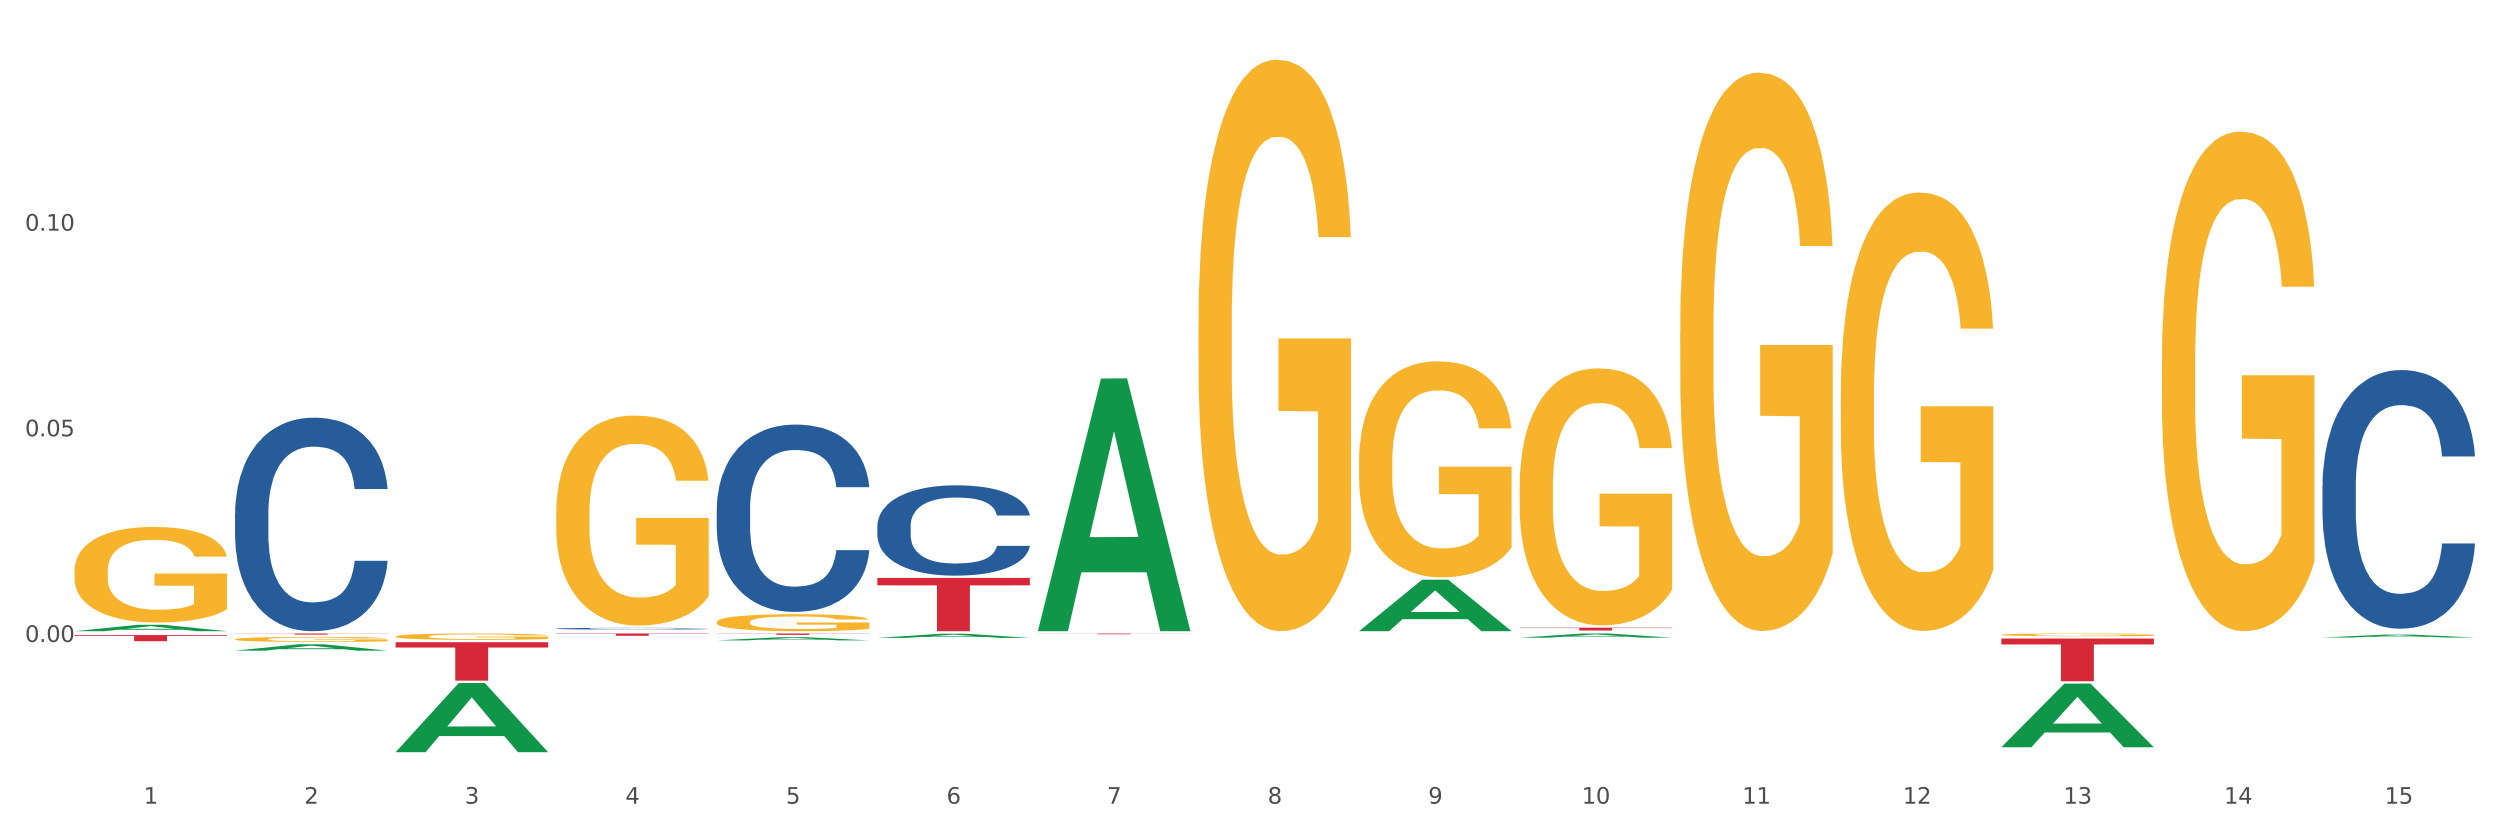
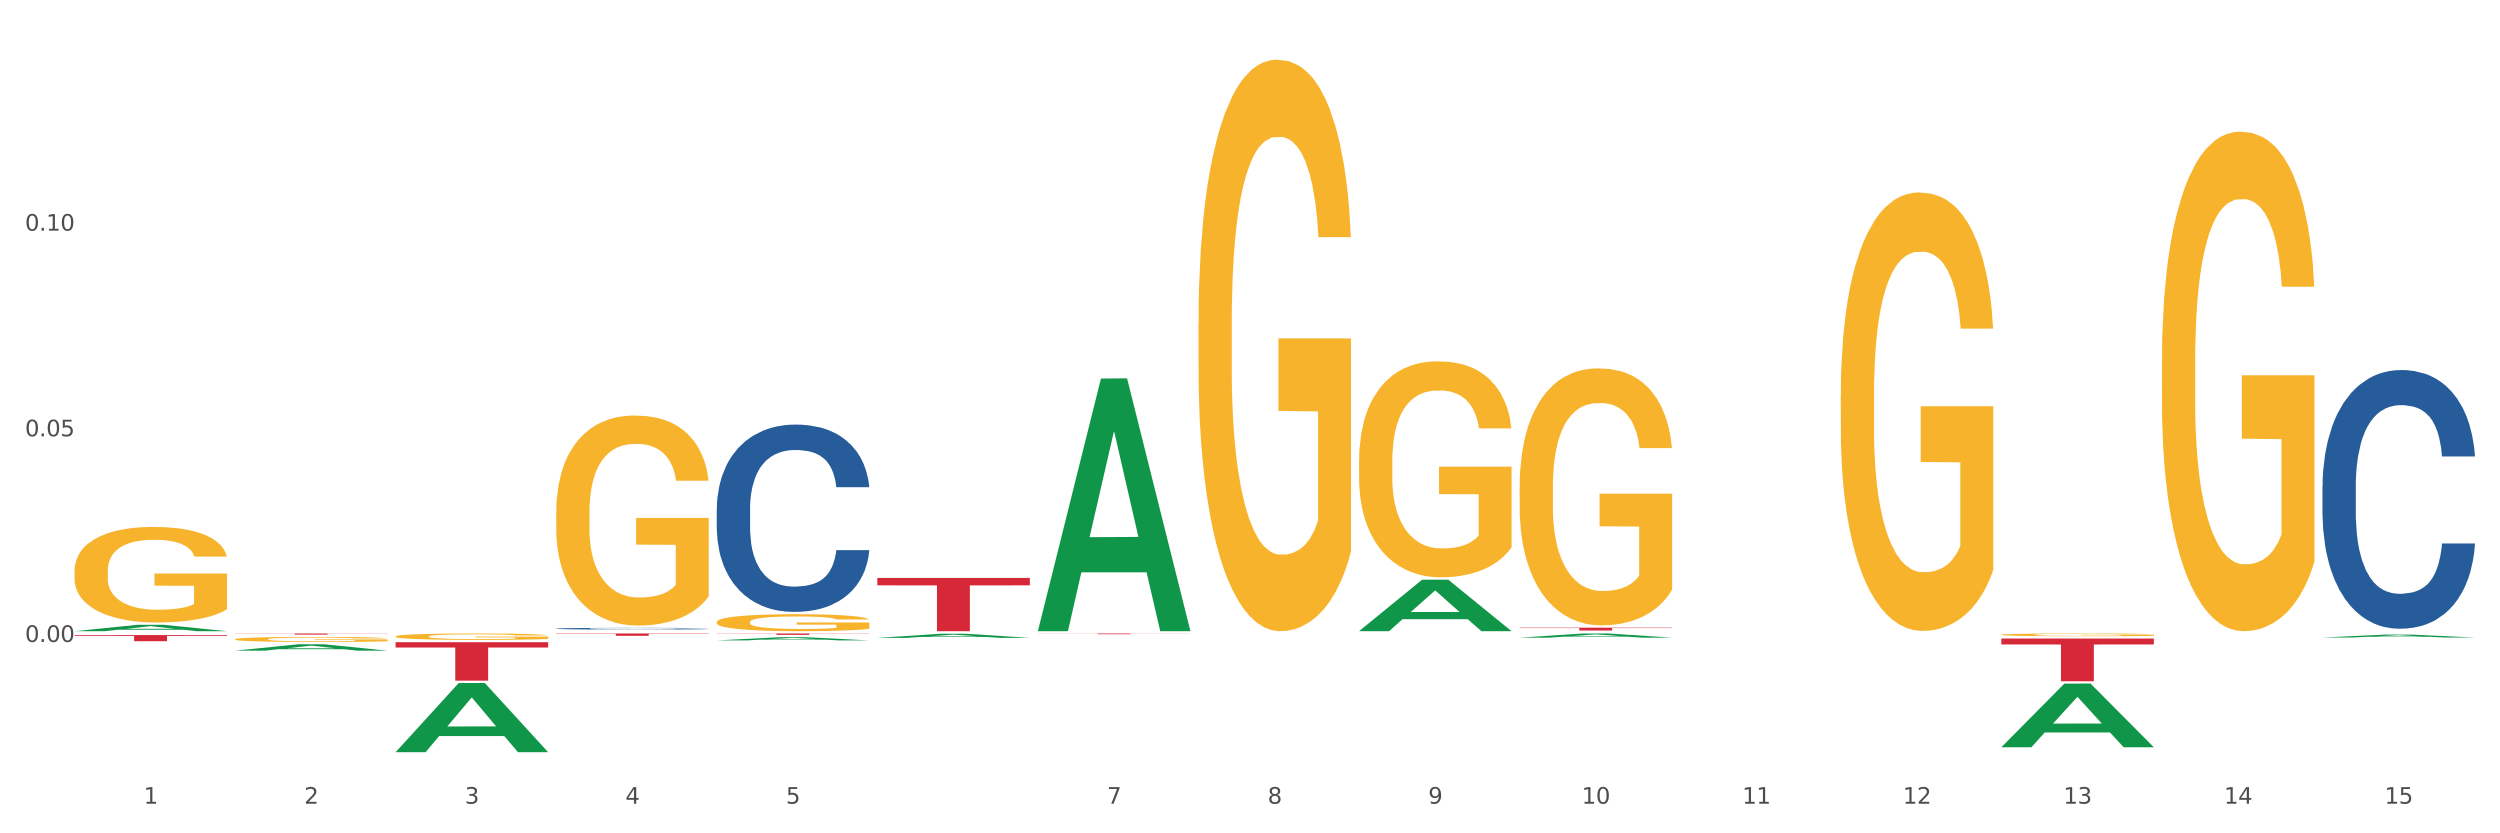
<svg xmlns="http://www.w3.org/2000/svg" xmlns:xlink="http://www.w3.org/1999/xlink" width="1080pt" height="360pt" viewBox="0 0 1080 360" version="1.1">
  <rect x="0" y="0" width="1080" height="360" fill="#333333" stroke="none" />
  <defs>
    <style type="text/css">*{stroke-linejoin: round; stroke-linecap: butt}</style>
  </defs>
  <g id="figure_1">
    <g id="patch_1">
      <path d="M 0 360  L 1080 360  L 1080 0  L 0 0  z " style="fill: #ffffff; stroke: #ffffff; stroke-linejoin: miter" />
    </g>
    <g id="axes_1">
      <g id="matplotlib.axis_1">
        <g id="xtick_1">
          <g id="text_1">
            <g style="fill: #4d4d4d" transform="translate(62.07 347.204) scale(0.096 -0.096)">
              <defs>
                <path id="DejaVuSans-31" d="M 794 531  L 1825 531  L 1825 4091  L 703 3866  L 703 4441  L 1819 4666  L 2450 4666  L 2450 531  L 3481 531  L 3481 0  L 794 0  L 794 531  z " transform="scale(0.016)" />
              </defs>
              <use xlink:href="#DejaVuSans-31" />
            </g>
          </g>
        </g>
        <g id="xtick_2">
          <g id="text_2">
            <g style="fill: #4d4d4d" transform="translate(131.436 347.204) scale(0.096 -0.096)">
              <defs>
                <path id="DejaVuSans-32" d="M 1228 531  L 3431 531  L 3431 0  L 469 0  L 469 531  Q 828 903 1448 1529  Q 2069 2156 2228 2338  Q 2531 2678 2651 2914  Q 2772 3150 2772 3378  Q 2772 3750 2511 3984  Q 2250 4219 1831 4219  Q 1534 4219 1204 4116  Q 875 4013 500 3803  L 500 4441  Q 881 4594 1212 4672  Q 1544 4750 1819 4750  Q 2544 4750 2975 4387  Q 3406 4025 3406 3419  Q 3406 3131 3298 2873  Q 3191 2616 2906 2266  Q 2828 2175 2409 1742  Q 1991 1309 1228 531  z " transform="scale(0.016)" />
              </defs>
              <use xlink:href="#DejaVuSans-32" />
            </g>
          </g>
        </g>
        <g id="xtick_3">
          <g id="text_3">
            <g style="fill: #4d4d4d" transform="translate(200.802 347.204) scale(0.096 -0.096)">
              <defs>
                <path id="DejaVuSans-33" d="M 2597 2516  Q 3050 2419 3304 2112  Q 3559 1806 3559 1356  Q 3559 666 3084 287  Q 2609 -91 1734 -91  Q 1441 -91 1130 -33  Q 819 25 488 141  L 488 750  Q 750 597 1062 519  Q 1375 441 1716 441  Q 2309 441 2620 675  Q 2931 909 2931 1356  Q 2931 1769 2642 2001  Q 2353 2234 1838 2234  L 1294 2234  L 1294 2753  L 1863 2753  Q 2328 2753 2575 2939  Q 2822 3125 2822 3475  Q 2822 3834 2567 4026  Q 2313 4219 1838 4219  Q 1578 4219 1281 4162  Q 984 4106 628 3988  L 628 4550  Q 988 4650 1302 4700  Q 1616 4750 1894 4750  Q 2613 4750 3031 4423  Q 3450 4097 3450 3541  Q 3450 3153 3228 2886  Q 3006 2619 2597 2516  z " transform="scale(0.016)" />
              </defs>
              <use xlink:href="#DejaVuSans-33" />
            </g>
          </g>
        </g>
        <g id="xtick_4">
          <g id="text_4">
            <g style="fill: #4d4d4d" transform="translate(270.169 347.204) scale(0.096 -0.096)">
              <defs>
                <path id="DejaVuSans-34" d="M 2419 4116  L 825 1625  L 2419 1625  L 2419 4116  z M 2253 4666  L 3047 4666  L 3047 1625  L 3713 1625  L 3713 1100  L 3047 1100  L 3047 0  L 2419 0  L 2419 1100  L 313 1100  L 313 1709  L 2253 4666  z " transform="scale(0.016)" />
              </defs>
              <use xlink:href="#DejaVuSans-34" />
            </g>
          </g>
        </g>
        <g id="xtick_5">
          <g id="text_5">
            <g style="fill: #4d4d4d" transform="translate(339.535 347.204) scale(0.096 -0.096)">
              <defs>
                <path id="DejaVuSans-35" d="M 691 4666  L 3169 4666  L 3169 4134  L 1269 4134  L 1269 2991  Q 1406 3038 1543 3061  Q 1681 3084 1819 3084  Q 2600 3084 3056 2656  Q 3513 2228 3513 1497  Q 3513 744 3044 326  Q 2575 -91 1722 -91  Q 1428 -91 1123 -41  Q 819 9 494 109  L 494 744  Q 775 591 1075 516  Q 1375 441 1709 441  Q 2250 441 2565 725  Q 2881 1009 2881 1497  Q 2881 1984 2565 2268  Q 2250 2553 1709 2553  Q 1456 2553 1204 2497  Q 953 2441 691 2322  L 691 4666  z " transform="scale(0.016)" />
              </defs>
              <use xlink:href="#DejaVuSans-35" />
            </g>
          </g>
        </g>
        <g id="xtick_6">
          <g id="text_6">
            <g style="fill: #4d4d4d" transform="translate(408.901 347.204) scale(0.096 -0.096)">
              <defs>
-                 <path id="DejaVuSans-36" d="M 2113 2584  Q 1688 2584 1439 2293  Q 1191 2003 1191 1497  Q 1191 994 1439 701  Q 1688 409 2113 409  Q 2538 409 2786 701  Q 3034 994 3034 1497  Q 3034 2003 2786 2293  Q 2538 2584 2113 2584  z M 3366 4563  L 3366 3988  Q 3128 4100 2886 4159  Q 2644 4219 2406 4219  Q 1781 4219 1451 3797  Q 1122 3375 1075 2522  Q 1259 2794 1537 2939  Q 1816 3084 2150 3084  Q 2853 3084 3261 2657  Q 3669 2231 3669 1497  Q 3669 778 3244 343  Q 2819 -91 2113 -91  Q 1303 -91 875 529  Q 447 1150 447 2328  Q 447 3434 972 4092  Q 1497 4750 2381 4750  Q 2619 4750 2861 4703  Q 3103 4656 3366 4563  z " transform="scale(0.016)" />
-               </defs>
+                 </defs>
              <use xlink:href="#DejaVuSans-36" />
            </g>
          </g>
        </g>
        <g id="xtick_7">
          <g id="text_7">
            <g style="fill: #4d4d4d" transform="translate(478.267 347.204) scale(0.096 -0.096)">
              <defs>
                <path id="DejaVuSans-37" d="M 525 4666  L 3525 4666  L 3525 4397  L 1831 0  L 1172 0  L 2766 4134  L 525 4134  L 525 4666  z " transform="scale(0.016)" />
              </defs>
              <use xlink:href="#DejaVuSans-37" />
            </g>
          </g>
        </g>
        <g id="xtick_8">
          <g id="text_8">
            <g style="fill: #4d4d4d" transform="translate(547.634 347.204) scale(0.096 -0.096)">
              <defs>
                <path id="DejaVuSans-38" d="M 2034 2216  Q 1584 2216 1326 1975  Q 1069 1734 1069 1313  Q 1069 891 1326 650  Q 1584 409 2034 409  Q 2484 409 2743 651  Q 3003 894 3003 1313  Q 3003 1734 2745 1975  Q 2488 2216 2034 2216  z M 1403 2484  Q 997 2584 770 2862  Q 544 3141 544 3541  Q 544 4100 942 4425  Q 1341 4750 2034 4750  Q 2731 4750 3128 4425  Q 3525 4100 3525 3541  Q 3525 3141 3298 2862  Q 3072 2584 2669 2484  Q 3125 2378 3379 2068  Q 3634 1759 3634 1313  Q 3634 634 3220 271  Q 2806 -91 2034 -91  Q 1263 -91 848 271  Q 434 634 434 1313  Q 434 1759 690 2068  Q 947 2378 1403 2484  z M 1172 3481  Q 1172 3119 1398 2916  Q 1625 2713 2034 2713  Q 2441 2713 2670 2916  Q 2900 3119 2900 3481  Q 2900 3844 2670 4047  Q 2441 4250 2034 4250  Q 1625 4250 1398 4047  Q 1172 3844 1172 3481  z " transform="scale(0.016)" />
              </defs>
              <use xlink:href="#DejaVuSans-38" />
            </g>
          </g>
        </g>
        <g id="xtick_9">
          <g id="text_9">
            <g style="fill: #4d4d4d" transform="translate(617 347.204) scale(0.096 -0.096)">
              <defs>
                <path id="DejaVuSans-39" d="M 703 97  L 703 672  Q 941 559 1184 500  Q 1428 441 1663 441  Q 2288 441 2617 861  Q 2947 1281 2994 2138  Q 2813 1869 2534 1725  Q 2256 1581 1919 1581  Q 1219 1581 811 2004  Q 403 2428 403 3163  Q 403 3881 828 4315  Q 1253 4750 1959 4750  Q 2769 4750 3195 4129  Q 3622 3509 3622 2328  Q 3622 1225 3098 567  Q 2575 -91 1691 -91  Q 1453 -91 1209 -44  Q 966 3 703 97  z M 1959 2075  Q 2384 2075 2632 2365  Q 2881 2656 2881 3163  Q 2881 3666 2632 3958  Q 2384 4250 1959 4250  Q 1534 4250 1286 3958  Q 1038 3666 1038 3163  Q 1038 2656 1286 2365  Q 1534 2075 1959 2075  z " transform="scale(0.016)" />
              </defs>
              <use xlink:href="#DejaVuSans-39" />
            </g>
          </g>
        </g>
        <g id="xtick_10">
          <g id="text_10">
            <g style="fill: #4d4d4d" transform="translate(683.312 347.204) scale(0.096 -0.096)">
              <defs>
                <path id="DejaVuSans-30" d="M 2034 4250  Q 1547 4250 1301 3770  Q 1056 3291 1056 2328  Q 1056 1369 1301 889  Q 1547 409 2034 409  Q 2525 409 2770 889  Q 3016 1369 3016 2328  Q 3016 3291 2770 3770  Q 2525 4250 2034 4250  z M 2034 4750  Q 2819 4750 3233 4129  Q 3647 3509 3647 2328  Q 3647 1150 3233 529  Q 2819 -91 2034 -91  Q 1250 -91 836 529  Q 422 1150 422 2328  Q 422 3509 836 4129  Q 1250 4750 2034 4750  z " transform="scale(0.016)" />
              </defs>
              <use xlink:href="#DejaVuSans-31" />
              <use xlink:href="#DejaVuSans-30" transform="translate(63.623 0)" />
            </g>
          </g>
        </g>
        <g id="xtick_11">
          <g id="text_11">
            <g style="fill: #4d4d4d" transform="translate(752.678 347.204) scale(0.096 -0.096)">
              <use xlink:href="#DejaVuSans-31" />
              <use xlink:href="#DejaVuSans-31" transform="translate(63.623 0)" />
            </g>
          </g>
        </g>
        <g id="xtick_12">
          <g id="text_12">
            <g style="fill: #4d4d4d" transform="translate(822.044 347.204) scale(0.096 -0.096)">
              <use xlink:href="#DejaVuSans-31" />
              <use xlink:href="#DejaVuSans-32" transform="translate(63.623 0)" />
            </g>
          </g>
        </g>
        <g id="xtick_13">
          <g id="text_13">
            <g style="fill: #4d4d4d" transform="translate(891.411 347.204) scale(0.096 -0.096)">
              <use xlink:href="#DejaVuSans-31" />
              <use xlink:href="#DejaVuSans-33" transform="translate(63.623 0)" />
            </g>
          </g>
        </g>
        <g id="xtick_14">
          <g id="text_14">
            <g style="fill: #4d4d4d" transform="translate(960.777 347.204) scale(0.096 -0.096)">
              <use xlink:href="#DejaVuSans-31" />
              <use xlink:href="#DejaVuSans-34" transform="translate(63.623 0)" />
            </g>
          </g>
        </g>
        <g id="xtick_15">
          <g id="text_15">
            <g style="fill: #4d4d4d" transform="translate(1030.143 347.204) scale(0.096 -0.096)">
              <use xlink:href="#DejaVuSans-31" />
              <use xlink:href="#DejaVuSans-35" transform="translate(63.623 0)" />
            </g>
          </g>
        </g>
        <g id="xtick_16" />
        <g id="xtick_17" />
        <g id="xtick_18" />
        <g id="xtick_19" />
        <g id="xtick_20" />
        <g id="xtick_21" />
        <g id="xtick_22" />
        <g id="xtick_23" />
        <g id="xtick_24" />
        <g id="xtick_25" />
        <g id="xtick_26" />
        <g id="xtick_27" />
        <g id="xtick_28" />
        <g id="xtick_29" />
      </g>
      <g id="matplotlib.axis_2">
        <g id="ytick_1">
          <g id="text_16">
            <g style="fill: #4d4d4d" transform="translate(10.8 277.319) scale(0.096 -0.096)">
              <defs>
                <path id="DejaVuSans-2e" d="M 684 794  L 1344 794  L 1344 0  L 684 0  L 684 794  z " transform="scale(0.016)" />
              </defs>
              <use xlink:href="#DejaVuSans-30" />
              <use xlink:href="#DejaVuSans-2e" transform="translate(63.623 0)" />
              <use xlink:href="#DejaVuSans-30" transform="translate(95.41 0)" />
              <use xlink:href="#DejaVuSans-30" transform="translate(159.033 0)" />
            </g>
          </g>
        </g>
        <g id="ytick_2">
          <g id="text_17">
            <g style="fill: #4d4d4d" transform="translate(10.8 188.484) scale(0.096 -0.096)">
              <use xlink:href="#DejaVuSans-30" />
              <use xlink:href="#DejaVuSans-2e" transform="translate(63.623 0)" />
              <use xlink:href="#DejaVuSans-30" transform="translate(95.41 0)" />
              <use xlink:href="#DejaVuSans-35" transform="translate(159.033 0)" />
            </g>
          </g>
        </g>
        <g id="ytick_3">
          <g id="text_18">
            <g style="fill: #4d4d4d" transform="translate(10.8 99.649) scale(0.096 -0.096)">
              <use xlink:href="#DejaVuSans-30" />
              <use xlink:href="#DejaVuSans-2e" transform="translate(63.623 0)" />
              <use xlink:href="#DejaVuSans-31" transform="translate(95.41 0)" />
              <use xlink:href="#DejaVuSans-30" transform="translate(159.033 0)" />
            </g>
          </g>
        </g>
        <g id="ytick_4" />
        <g id="ytick_5" />
        <g id="ytick_6" />
        <g id="ytick_7" />
      </g>
      <g id="PolyCollection_1">
        <path d="M 32.175 272.674  L 32.243 272.672  L 59.417 269.915  L 70.695 269.912  L 98.073 272.68  L 85.029 272.68  L 79.119 272.035  L 51.061 272.035  L 50.857 272.046  L 45.151 272.68  L 32.175 272.68  L 32.175 272.674  L 54.594 271.651  L 75.586 271.648  L 65.192 270.502  L 65.056 270.497  L 64.92 270.505  L 54.526 271.648  L 54.594 271.651  L 32.175 272.674  z " clip-path="url(#p176be9c0c7)" style="fill: #109648" />
        <path d="M 448.372 273.671  L 514.27 273.671  L 514.27 273.714  L 488.348 273.714  L 488.348 273.979  L 474.138 273.979  L 474.138 273.714  L 448.372 273.714  L 448.372 273.672  L 448.372 273.671  z " clip-path="url(#p176be9c0c7)" style="fill: #d62839" />
        <path d="M 379.006 249.675  L 444.904 249.675  L 444.904 252.872  L 418.982 252.894  L 418.982 272.68  L 404.772 272.68  L 404.772 252.894  L 379.006 252.872  L 379.006 249.697  L 379.006 249.675  z " clip-path="url(#p176be9c0c7)" style="fill: #d62839" />
        <path d="M 309.64 273.671  L 375.538 273.671  L 375.538 273.755  L 349.616 273.755  L 349.616 274.27  L 335.406 274.27  L 335.406 273.755  L 309.64 273.755  L 309.64 273.672  L 309.64 273.671  z " clip-path="url(#p176be9c0c7)" style="fill: #d62839" />
        <path d="M 240.274 273.671  L 306.172 273.671  L 306.172 273.809  L 280.25 273.81  L 280.25 274.663  L 266.039 274.663  L 266.039 273.81  L 240.274 273.809  L 240.274 273.672  L 240.274 273.671  z " clip-path="url(#p176be9c0c7)" style="fill: #d62839" />
        <path d="M 170.907 277.419  L 236.805 277.419  L 236.805 279.731  L 210.883 279.747  L 210.883 294.054  L 196.673 294.054  L 196.673 279.747  L 170.907 279.731  L 170.907 277.435  L 170.907 277.419  z " clip-path="url(#p176be9c0c7)" style="fill: #d62839" />
        <path d="M 101.541 276.161  L 101.619 276.159  L 101.619 276.087  L 101.775 276.025  L 102.553 275.874  L 103.72 275.75  L 104.575 275.684  L 105.431 275.63  L 106.443 275.576  L 107.688 275.52  L 109.944 275.438  L 111.344 275.396  L 113.056 275.352  L 116.168 275.288  L 118.424 275.252  L 120.758 275.222  L 124.57 275.185  L 127.06 275.169  L 129.705 275.157  L 132.895 275.149  L 135.307 275.147  L 140.598 275.153  L 145.11 275.171  L 147.289 275.185  L 150.089 275.209  L 151.568 275.226  L 153.979 275.258  L 156.469 275.3  L 158.181 275.336  L 160.748 275.404  L 162.693 275.472  L 164.483 275.556  L 165.416 275.614  L 166.117 275.668  L 166.739 275.73  L 167.361 275.828  L 153.357 275.828  L 152.812 275.758  L 151.957 275.692  L 150.712 275.628  L 149.623 275.588  L 147.755 275.538  L 146.044 275.506  L 144.254 275.482  L 142.076 275.462  L 140.364 275.452  L 137.952 275.444  L 133.206 275.446  L 130.017 275.462  L 127.838 275.482  L 126.438 275.5  L 125.193 275.52  L 123.792 275.548  L 122.159 275.59  L 120.992 275.628  L 119.825 275.676  L 118.891 275.724  L 118.035 275.78  L 117.335 275.84  L 116.79 275.903  L 116.324 275.979  L 115.935 276.105  L 115.935 276.379  L 116.09 276.441  L 116.479 276.523  L 116.946 276.586  L 117.724 276.66  L 118.424 276.71  L 119.747 276.782  L 121.225 276.842  L 122.392 276.88  L 123.559 276.912  L 125.582 276.956  L 127.838 276.992  L 129.783 277.014  L 132.428 277.034  L 134.218 277.042  L 135.774 277.046  L 139.586 277.046  L 142.309 277.04  L 145.343 277.026  L 147.678 277.008  L 149.623 276.986  L 151.801 276.95  L 153.201 276.916  L 153.201 276.497  L 136.085 276.495  L 136.085 276.217  L 167.439 276.217  L 167.439 277.034  L 166.117 277.076  L 164.638 277.114  L 163.082 277.148  L 160.748 277.19  L 157.947 277.23  L 155.458 277.259  L 152.812 277.283  L 149.7 277.305  L 145.655 277.325  L 143.165 277.333  L 140.053 277.339  L 136.396 277.341  L 133.206 277.337  L 130.094 277.327  L 126.827 277.309  L 123.637 277.283  L 121.225 277.257  L 118.813 277.224  L 116.246 277.182  L 114.223 277.142  L 112.667 277.106  L 110.955 277.06  L 109.088 277  L 107.688 276.946  L 106.443 276.89  L 105.12 276.818  L 104.186 276.756  L 103.253 276.678  L 102.708 276.62  L 102.086 276.529  L 101.619 276.403  L 101.541 276.161  z " clip-path="url(#p176be9c0c7)" style="fill: #f7b32b" />
        <path d="M 32.175 274.337  L 98.073 274.337  L 98.073 274.707  L 72.151 274.71  L 72.151 277.004  L 57.941 277.004  L 57.941 274.71  L 32.175 274.707  L 32.175 274.339  L 32.175 274.337  z " clip-path="url(#p176be9c0c7)" style="fill: #d62839" />
-         <path d="M 101.541 221.88  L 101.619 221.796  L 101.619 219.437  L 101.853 216.235  L 102.71 210.338  L 103.8 205.873  L 105.67 200.65  L 106.682 198.46  L 108.006 196.017  L 110.733 192.057  L 113.848 188.687  L 116.029 186.834  L 117.665 185.654  L 121.326 183.548  L 123.429 182.622  L 125.61 181.863  L 127.48 181.358  L 130.595 180.768  L 133.088 180.516  L 135.97 180.431  L 138.385 180.516  L 141.578 180.852  L 146.252 181.863  L 148.044 182.453  L 150.458 183.464  L 152.951 184.812  L 154.976 186.16  L 157.313 188.098  L 159.728 190.625  L 162.064 193.826  L 163.7 196.775  L 165.024 199.892  L 166.193 203.683  L 167.05 207.811  L 167.439 211.265  L 153.185 211.265  L 152.795 208.148  L 152.016 204.778  L 151.237 202.503  L 150.38 200.65  L 149.056 198.544  L 147.888 197.196  L 145.941 195.595  L 144.149 194.584  L 142.669 193.995  L 140.877 193.489  L 137.061 192.984  L 134.334 192.984  L 132.621 193.152  L 130.518 193.574  L 128.726 194.163  L 126.623 195.174  L 124.987 196.269  L 123.351 197.702  L 122.417 198.712  L 121.015 200.566  L 120.08 202.082  L 118.834 204.694  L 118.133 206.547  L 116.886 211.349  L 116.341 214.888  L 116.107 217.331  L 115.952 220.026  L 115.952 233.169  L 116.419 239.066  L 116.808 241.593  L 117.431 244.458  L 118.6 248.164  L 120.314 251.787  L 122.105 254.398  L 123.585 255.999  L 124.987 257.179  L 126.389 258.105  L 128.103 258.948  L 129.505 259.453  L 131.608 259.959  L 134.101 260.211  L 136.048 260.211  L 140.021 259.79  L 141.812 259.369  L 143.526 258.779  L 145.395 257.852  L 146.875 256.842  L 147.732 256.083  L 149.134 254.483  L 150.225 252.798  L 151.159 250.86  L 151.783 249.175  L 152.484 246.648  L 153.029 243.784  L 153.185 242.267  L 167.439 242.267  L 167.128 245.3  L 166.582 248.249  L 165.492 252.208  L 164.635 254.483  L 163.311 257.263  L 161.909 259.622  L 159.961 262.233  L 158.17 264.171  L 156.3 265.856  L 154.275 267.372  L 150.614 269.478  L 149.29 270.068  L 146.486 271.079  L 144.305 271.669  L 141.111 272.258  L 137.84 272.595  L 134.412 272.68  L 131.374 272.511  L 128.025 272.006  L 125.922 271.5  L 123.585 270.742  L 120.859 269.563  L 118.288 268.13  L 115.874 266.445  L 113.615 264.508  L 111.512 262.317  L 108.785 258.695  L 106.76 255.157  L 105.28 251.871  L 104.267 249.091  L 103.255 245.553  L 102.71 243.11  L 101.853 237.212  L 101.541 231.737  L 101.541 221.88  z " clip-path="url(#p176be9c0c7)" style="fill: #255c99" />
        <path d="M 240.274 271.567  L 240.352 271.566  L 240.352 271.548  L 240.585 271.522  L 241.442 271.476  L 242.533 271.44  L 244.402 271.399  L 245.415 271.382  L 246.739 271.362  L 249.465 271.331  L 252.581 271.304  L 254.762 271.29  L 256.398 271.281  L 260.059 271.264  L 262.162 271.257  L 264.343 271.251  L 266.212 271.247  L 269.328 271.242  L 271.821 271.24  L 274.703 271.239  L 277.117 271.24  L 280.311 271.243  L 284.985 271.251  L 286.776 271.255  L 289.191 271.263  L 291.683 271.274  L 293.709 271.285  L 296.045 271.3  L 298.46 271.32  L 300.797 271.345  L 302.433 271.368  L 303.757 271.393  L 304.925 271.423  L 305.782 271.456  L 306.172 271.483  L 291.917 271.483  L 291.528 271.458  L 290.749 271.432  L 289.97 271.414  L 289.113 271.399  L 287.789 271.382  L 286.62 271.372  L 284.673 271.359  L 282.881 271.351  L 281.401 271.346  L 279.61 271.342  L 275.793 271.338  L 273.067 271.338  L 271.353 271.34  L 269.25 271.343  L 267.458 271.348  L 265.355 271.356  L 263.72 271.364  L 262.084 271.376  L 261.149 271.384  L 259.747 271.398  L 258.812 271.41  L 257.566 271.431  L 256.865 271.446  L 255.619 271.484  L 255.073 271.512  L 254.84 271.531  L 254.684 271.552  L 254.684 271.656  L 255.151 271.703  L 255.541 271.723  L 256.164 271.746  L 257.332 271.775  L 259.046 271.804  L 260.838 271.824  L 262.318 271.837  L 263.72 271.846  L 265.122 271.854  L 266.835 271.86  L 268.237 271.864  L 270.341 271.868  L 272.833 271.87  L 274.78 271.87  L 278.753 271.867  L 280.545 271.864  L 282.258 271.859  L 284.128 271.852  L 285.608 271.844  L 286.465 271.838  L 287.867 271.825  L 288.957 271.812  L 289.892 271.796  L 290.515 271.783  L 291.216 271.763  L 291.761 271.74  L 291.917 271.728  L 306.172 271.728  L 305.86 271.752  L 305.315 271.776  L 304.224 271.807  L 303.367 271.825  L 302.043 271.847  L 300.641 271.866  L 298.694 271.886  L 296.902 271.902  L 295.033 271.915  L 293.008 271.927  L 289.347 271.944  L 288.022 271.948  L 285.218 271.956  L 283.037 271.961  L 279.844 271.966  L 276.572 271.968  L 273.145 271.969  L 270.107 271.968  L 266.757 271.964  L 264.654 271.96  L 262.318 271.954  L 259.591 271.944  L 257.021 271.933  L 254.606 271.92  L 252.347 271.904  L 250.244 271.887  L 247.518 271.858  L 245.493 271.83  L 244.013 271.804  L 243 271.782  L 241.987 271.754  L 241.442 271.735  L 240.585 271.688  L 240.274 271.645  L 240.274 271.567  z " clip-path="url(#p176be9c0c7)" style="fill: #255c99" />
        <path d="M 309.64 219.778  L 309.718 219.705  L 309.718 217.635  L 309.951 214.826  L 310.808 209.652  L 311.899 205.735  L 313.768 201.152  L 314.781 199.231  L 316.105 197.087  L 318.831 193.613  L 321.947 190.657  L 324.128 189.031  L 325.764 187.996  L 329.425 186.148  L 331.528 185.335  L 333.709 184.67  L 335.578 184.226  L 338.694 183.709  L 341.187 183.487  L 344.069 183.413  L 346.484 183.487  L 349.677 183.783  L 354.351 184.67  L 356.142 185.187  L 358.557 186.074  L 361.05 187.257  L 363.075 188.439  L 365.412 190.139  L 367.826 192.357  L 370.163 195.165  L 371.799 197.752  L 373.123 200.487  L 374.291 203.813  L 375.148 207.435  L 375.538 210.465  L 361.283 210.465  L 360.894 207.731  L 360.115 204.774  L 359.336 202.778  L 358.479 201.152  L 357.155 199.305  L 355.987 198.122  L 354.039 196.718  L 352.248 195.831  L 350.768 195.313  L 348.976 194.87  L 345.159 194.426  L 342.433 194.426  L 340.719 194.574  L 338.616 194.944  L 336.825 195.461  L 334.722 196.348  L 333.086 197.309  L 331.45 198.565  L 330.515 199.452  L 329.113 201.078  L 328.179 202.409  L 326.932 204.7  L 326.231 206.326  L 324.985 210.539  L 324.44 213.644  L 324.206 215.787  L 324.05 218.152  L 324.05 229.683  L 324.518 234.857  L 324.907 237.074  L 325.53 239.587  L 326.699 242.839  L 328.412 246.017  L 330.204 248.309  L 331.684 249.713  L 333.086 250.748  L 334.488 251.561  L 336.202 252.3  L 337.604 252.744  L 339.707 253.187  L 342.199 253.409  L 344.147 253.409  L 348.119 253.039  L 349.911 252.67  L 351.624 252.152  L 353.494 251.339  L 354.974 250.452  L 355.831 249.787  L 357.233 248.383  L 358.323 246.904  L 359.258 245.204  L 359.881 243.726  L 360.582 241.509  L 361.127 238.996  L 361.283 237.665  L 375.538 237.665  L 375.226 240.326  L 374.681 242.913  L 373.59 246.387  L 372.734 248.383  L 371.409 250.822  L 370.007 252.891  L 368.06 255.183  L 366.268 256.883  L 364.399 258.361  L 362.374 259.691  L 358.713 261.539  L 357.389 262.057  L 354.584 262.944  L 352.403 263.461  L 349.21 263.978  L 345.938 264.274  L 342.511 264.348  L 339.473 264.2  L 336.124 263.757  L 334.021 263.313  L 331.684 262.648  L 328.957 261.613  L 326.387 260.357  L 323.972 258.878  L 321.713 257.178  L 319.61 255.257  L 316.884 252.078  L 314.859 248.974  L 313.379 246.091  L 312.366 243.652  L 311.354 240.548  L 310.808 238.404  L 309.951 233.231  L 309.64 228.426  L 309.64 219.778  z " clip-path="url(#p176be9c0c7)" style="fill: #255c99" />
-         <path d="M 379.006 227.195  L 379.084 227.16  L 379.084 226.162  L 379.318 224.808  L 380.175 222.313  L 381.265 220.425  L 383.134 218.215  L 384.147 217.289  L 385.471 216.255  L 388.198 214.58  L 391.313 213.155  L 393.494 212.371  L 395.13 211.872  L 398.791 210.981  L 400.894 210.589  L 403.075 210.268  L 404.945 210.055  L 408.06 209.805  L 410.553 209.698  L 413.435 209.663  L 415.85 209.698  L 419.043 209.841  L 423.717 210.268  L 425.509 210.518  L 427.923 210.946  L 430.416 211.516  L 432.441 212.086  L 434.778 212.905  L 437.193 213.975  L 439.529 215.329  L 441.165 216.576  L 442.489 217.894  L 443.658 219.498  L 444.515 221.244  L 444.904 222.705  L 430.65 222.705  L 430.26 221.387  L 429.481 219.961  L 428.702 218.999  L 427.845 218.215  L 426.521 217.324  L 425.353 216.754  L 423.405 216.077  L 421.614 215.649  L 420.134 215.4  L 418.342 215.186  L 414.526 214.972  L 411.799 214.972  L 410.086 215.044  L 407.982 215.222  L 406.191 215.471  L 404.088 215.899  L 402.452 216.362  L 400.816 216.968  L 399.882 217.396  L 398.479 218.18  L 397.545 218.821  L 396.298 219.926  L 395.597 220.71  L 394.351 222.741  L 393.806 224.238  L 393.572 225.271  L 393.416 226.411  L 393.416 231.97  L 393.884 234.465  L 394.273 235.534  L 394.896 236.746  L 396.065 238.314  L 397.778 239.846  L 399.57 240.951  L 401.05 241.628  L 402.452 242.127  L 403.854 242.519  L 405.568 242.875  L 406.97 243.089  L 409.073 243.303  L 411.566 243.41  L 413.513 243.41  L 417.485 243.231  L 419.277 243.053  L 420.991 242.804  L 422.86 242.412  L 424.34 241.984  L 425.197 241.663  L 426.599 240.986  L 427.69 240.274  L 428.624 239.454  L 429.247 238.741  L 429.948 237.672  L 430.494 236.461  L 430.65 235.819  L 444.904 235.819  L 444.592 237.102  L 444.047 238.349  L 442.957 240.024  L 442.1 240.986  L 440.776 242.162  L 439.374 243.16  L 437.426 244.265  L 435.635 245.084  L 433.765 245.797  L 431.74 246.439  L 428.079 247.329  L 426.755 247.579  L 423.951 248.006  L 421.77 248.256  L 418.576 248.505  L 415.304 248.648  L 411.877 248.684  L 408.839 248.612  L 405.49 248.398  L 403.387 248.185  L 401.05 247.864  L 398.324 247.365  L 395.753 246.759  L 393.339 246.047  L 391.08 245.227  L 388.976 244.3  L 386.25 242.768  L 384.225 241.271  L 382.745 239.882  L 381.732 238.706  L 380.72 237.209  L 380.175 236.175  L 379.318 233.681  L 379.006 231.365  L 379.006 227.195  z " clip-path="url(#p176be9c0c7)" style="fill: #255c99" />
        <path d="M 1003.302 210.068  L 1003.38 209.966  L 1003.38 207.108  L 1003.614 203.229  L 1004.47 196.085  L 1005.561 190.675  L 1007.43 184.347  L 1008.443 181.693  L 1009.767 178.733  L 1012.494 173.936  L 1015.609 169.853  L 1017.79 167.607  L 1019.426 166.178  L 1023.087 163.627  L 1025.19 162.504  L 1027.371 161.585  L 1029.241 160.973  L 1032.356 160.258  L 1034.849 159.952  L 1037.731 159.85  L 1040.146 159.952  L 1043.339 160.36  L 1048.013 161.585  L 1049.805 162.3  L 1052.219 163.525  L 1054.712 165.158  L 1056.737 166.791  L 1059.074 169.138  L 1061.489 172.2  L 1063.825 176.079  L 1065.461 179.651  L 1066.785 183.428  L 1067.954 188.021  L 1068.811 193.023  L 1069.2 197.207  L 1054.945 197.207  L 1054.556 193.431  L 1053.777 189.348  L 1052.998 186.592  L 1052.141 184.347  L 1050.817 181.795  L 1049.649 180.162  L 1047.701 178.223  L 1045.91 176.998  L 1044.43 176.283  L 1042.638 175.671  L 1038.822 175.058  L 1036.095 175.058  L 1034.382 175.263  L 1032.278 175.773  L 1030.487 176.487  L 1028.384 177.712  L 1026.748 179.039  L 1025.112 180.774  L 1024.178 181.999  L 1022.775 184.245  L 1021.841 186.082  L 1020.594 189.246  L 1019.893 191.492  L 1018.647 197.309  L 1018.102 201.596  L 1017.868 204.556  L 1017.712 207.823  L 1017.712 223.745  L 1018.18 230.89  L 1018.569 233.952  L 1019.192 237.423  L 1020.361 241.914  L 1022.074 246.303  L 1023.866 249.467  L 1025.346 251.406  L 1026.748 252.835  L 1028.15 253.958  L 1029.864 254.978  L 1031.266 255.591  L 1033.369 256.203  L 1035.862 256.509  L 1037.809 256.509  L 1041.781 255.999  L 1043.573 255.489  L 1045.287 254.774  L 1047.156 253.652  L 1048.636 252.427  L 1049.493 251.508  L 1050.895 249.569  L 1051.986 247.527  L 1052.92 245.18  L 1053.543 243.138  L 1054.244 240.076  L 1054.79 236.606  L 1054.945 234.769  L 1069.2 234.769  L 1068.888 238.443  L 1068.343 242.016  L 1067.253 246.813  L 1066.396 249.569  L 1065.072 252.937  L 1063.67 255.795  L 1061.722 258.959  L 1059.931 261.307  L 1058.061 263.348  L 1056.036 265.185  L 1052.375 267.737  L 1051.051 268.452  L 1048.247 269.676  L 1046.066 270.391  L 1042.872 271.105  L 1039.6 271.514  L 1036.173 271.616  L 1033.135 271.412  L 1029.786 270.799  L 1027.683 270.187  L 1025.346 269.268  L 1022.62 267.839  L 1020.049 266.104  L 1017.634 264.063  L 1015.376 261.715  L 1013.272 259.061  L 1010.546 254.672  L 1008.521 250.385  L 1007.041 246.405  L 1006.028 243.036  L 1005.016 238.749  L 1004.47 235.789  L 1003.614 228.645  L 1003.302 222.01  L 1003.302 210.068  z " clip-path="url(#p176be9c0c7)" style="fill: #255c99" />
-         <path d="M 1003.302 272.641  L 1003.38 272.641  L 1003.38 272.638  L 1003.535 272.636  L 1004.314 272.631  L 1005.481 272.627  L 1006.336 272.625  L 1007.192 272.623  L 1008.204 272.621  L 1009.448 272.62  L 1011.705 272.617  L 1013.105 272.616  L 1014.817 272.614  L 1017.929 272.612  L 1020.185 272.611  L 1022.519 272.61  L 1026.331 272.609  L 1028.821 272.608  L 1031.466 272.608  L 1034.656 272.607  L 1037.068 272.607  L 1042.358 272.608  L 1046.871 272.608  L 1049.049 272.609  L 1051.85 272.609  L 1053.328 272.61  L 1055.74 272.611  L 1058.23 272.612  L 1059.942 272.614  L 1062.509 272.616  L 1064.454 272.618  L 1066.244 272.621  L 1067.177 272.623  L 1067.877 272.625  L 1068.5 272.627  L 1069.122 272.63  L 1055.118 272.63  L 1054.573 272.627  L 1053.717 272.625  L 1052.473 272.623  L 1051.383 272.622  L 1049.516 272.62  L 1047.805 272.619  L 1046.015 272.618  L 1043.837 272.618  L 1042.125 272.617  L 1039.713 272.617  L 1034.967 272.617  L 1031.777 272.618  L 1029.599 272.618  L 1028.199 272.619  L 1026.954 272.62  L 1025.553 272.621  L 1023.919 272.622  L 1022.752 272.623  L 1021.585 272.625  L 1020.652 272.626  L 1019.796 272.628  L 1019.096 272.63  L 1018.551 272.632  L 1018.084 272.635  L 1017.695 272.639  L 1017.695 272.648  L 1017.851 272.65  L 1018.24 272.653  L 1018.707 272.655  L 1019.485 272.657  L 1020.185 272.659  L 1021.508 272.661  L 1022.986 272.663  L 1024.153 272.664  L 1025.32 272.666  L 1027.343 272.667  L 1029.599 272.668  L 1031.544 272.669  L 1034.189 272.67  L 1035.979 272.67  L 1037.535 272.67  L 1041.347 272.67  L 1044.07 272.67  L 1047.104 272.669  L 1049.438 272.669  L 1051.383 272.668  L 1053.562 272.667  L 1054.962 272.666  L 1054.962 272.652  L 1037.846 272.652  L 1037.846 272.643  L 1069.2 272.643  L 1069.2 272.67  L 1067.877 272.671  L 1066.399 272.672  L 1064.843 272.673  L 1062.509 272.675  L 1059.708 272.676  L 1057.219 272.677  L 1054.573 272.678  L 1051.461 272.678  L 1047.416 272.679  L 1044.926 272.679  L 1041.814 272.68  L 1038.157 272.68  L 1034.967 272.679  L 1031.855 272.679  L 1028.588 272.679  L 1025.398 272.678  L 1022.986 272.677  L 1020.574 272.676  L 1018.007 272.674  L 1015.984 272.673  L 1014.428 272.672  L 1012.716 272.67  L 1010.849 272.668  L 1009.448 272.667  L 1008.204 272.665  L 1006.881 272.662  L 1005.947 272.66  L 1005.014 272.658  L 1004.469 272.656  L 1003.847 272.653  L 1003.38 272.649  L 1003.302 272.641  z " clip-path="url(#p176be9c0c7)" style="fill: #f7b32b" />
        <path d="M 933.936 156.589  L 934.014 156.392  L 934.014 149.297  L 934.169 143.187  L 934.947 128.404  L 936.114 116.184  L 936.97 109.68  L 937.826 104.359  L 938.837 99.037  L 940.082 93.518  L 942.338 85.437  L 943.739 81.298  L 945.45 76.962  L 948.563 70.655  L 950.819 67.107  L 953.153 64.151  L 956.965 60.603  L 959.455 59.026  L 962.1 57.844  L 965.29 57.055  L 967.702 56.858  L 972.992 57.449  L 977.505 59.223  L 979.683 60.603  L 982.484 62.968  L 983.962 64.545  L 986.374 67.699  L 988.864 71.838  L 990.575 75.385  L 993.143 82.087  L 995.088 88.788  L 996.877 97.066  L 997.811 102.782  L 998.511 108.103  L 999.134 114.213  L 999.756 123.871  L 985.752 123.871  L 985.207 116.973  L 984.351 110.469  L 983.106 104.162  L 982.017 100.22  L 980.15 95.292  L 978.438 92.139  L 976.649 89.773  L 974.47 87.802  L 972.759 86.817  L 970.347 86.029  L 965.601 86.226  L 962.411 87.802  L 960.233 89.773  L 958.832 91.547  L 957.588 93.518  L 956.187 96.278  L 954.553 100.417  L 953.386 104.162  L 952.219 108.892  L 951.286 113.622  L 950.43 119.141  L 949.73 125.054  L 949.185 131.164  L 948.718 138.654  L 948.329 151.071  L 948.329 178.073  L 948.485 184.183  L 948.874 192.264  L 949.341 198.374  L 950.119 205.667  L 950.819 210.594  L 952.141 217.69  L 953.62 223.602  L 954.787 227.347  L 955.954 230.501  L 957.977 234.837  L 960.233 238.385  L 962.178 240.553  L 964.823 242.524  L 966.613 243.312  L 968.169 243.706  L 971.981 243.706  L 974.704 243.115  L 977.738 241.735  L 980.072 239.961  L 982.017 237.793  L 984.196 234.246  L 985.596 230.895  L 985.596 189.702  L 968.48 189.505  L 968.48 162.108  L 999.834 162.108  L 999.834 242.524  L 998.511 246.663  L 997.033 250.408  L 995.477 253.758  L 993.143 257.897  L 990.342 261.839  L 987.852 264.599  L 985.207 266.964  L 982.095 269.132  L 978.049 271.103  L 975.56 271.891  L 972.448 272.483  L 968.791 272.68  L 965.601 272.285  L 962.489 271.3  L 959.221 269.526  L 956.032 266.964  L 953.62 264.402  L 951.208 261.248  L 948.64 257.109  L 946.618 253.167  L 945.061 249.619  L 943.35 245.086  L 941.483 239.173  L 940.082 233.851  L 938.837 228.333  L 937.515 221.237  L 936.581 215.127  L 935.648 207.44  L 935.103 201.725  L 934.48 192.855  L 934.014 180.438  L 933.936 156.589  z " clip-path="url(#p176be9c0c7)" style="fill: #f7b32b" />
        <path d="M 864.57 274.217  L 864.647 274.216  L 864.647 274.177  L 864.803 274.143  L 865.581 274.062  L 866.748 273.996  L 867.604 273.96  L 868.46 273.931  L 869.471 273.902  L 870.716 273.872  L 872.972 273.828  L 874.373 273.805  L 876.084 273.781  L 879.196 273.747  L 881.453 273.727  L 883.787 273.711  L 887.599 273.692  L 890.089 273.683  L 892.734 273.677  L 895.924 273.672  L 898.336 273.671  L 903.626 273.675  L 908.139 273.684  L 910.317 273.692  L 913.118 273.705  L 914.596 273.713  L 917.008 273.731  L 919.498 273.753  L 921.209 273.773  L 923.777 273.809  L 925.722 273.846  L 927.511 273.891  L 928.445 273.922  L 929.145 273.951  L 929.767 273.985  L 930.39 274.038  L 916.385 274.038  L 915.841 274  L 914.985 273.964  L 913.74 273.93  L 912.651 273.908  L 910.784 273.881  L 909.072 273.864  L 907.283 273.851  L 905.104 273.84  L 903.393 273.835  L 900.981 273.831  L 896.235 273.832  L 893.045 273.84  L 890.867 273.851  L 889.466 273.861  L 888.221 273.872  L 886.821 273.887  L 885.187 273.909  L 884.02 273.93  L 882.853 273.956  L 881.919 273.982  L 881.064 274.012  L 880.363 274.044  L 879.819 274.078  L 879.352 274.119  L 878.963 274.186  L 878.963 274.334  L 879.119 274.367  L 879.508 274.412  L 879.974 274.445  L 880.752 274.485  L 881.453 274.512  L 882.775 274.551  L 884.253 274.583  L 885.42 274.604  L 886.587 274.621  L 888.61 274.644  L 890.867 274.664  L 892.812 274.676  L 895.457 274.687  L 897.246 274.691  L 898.802 274.693  L 902.615 274.693  L 905.338 274.69  L 908.372 274.682  L 910.706 274.672  L 912.651 274.661  L 914.829 274.641  L 916.23 274.623  L 916.23 274.398  L 899.114 274.397  L 899.114 274.247  L 930.468 274.247  L 930.468 274.687  L 929.145 274.709  L 927.667 274.73  L 926.111 274.748  L 923.777 274.771  L 920.976 274.792  L 918.486 274.807  L 915.841 274.82  L 912.729 274.832  L 908.683 274.843  L 906.193 274.847  L 903.081 274.85  L 899.425 274.851  L 896.235 274.849  L 893.123 274.844  L 889.855 274.834  L 886.665 274.82  L 884.253 274.806  L 881.842 274.789  L 879.274 274.766  L 877.251 274.745  L 875.695 274.725  L 873.984 274.701  L 872.116 274.668  L 870.716 274.639  L 869.471 274.609  L 868.149 274.57  L 867.215 274.537  L 866.281 274.495  L 865.737 274.463  L 865.114 274.415  L 864.647 274.347  L 864.57 274.217  z " clip-path="url(#p176be9c0c7)" style="fill: #f7b32b" />
        <path d="M 795.203 170.669  L 795.281 170.497  L 795.281 164.269  L 795.437 158.906  L 796.215 145.931  L 797.382 135.206  L 798.238 129.497  L 799.094 124.826  L 800.105 120.155  L 801.35 115.311  L 803.606 108.218  L 805.006 104.585  L 806.718 100.78  L 809.83 95.244  L 812.086 92.13  L 814.42 89.535  L 818.233 86.421  L 820.722 85.037  L 823.368 83.999  L 826.557 83.307  L 828.969 83.134  L 834.26 83.653  L 838.772 85.21  L 840.951 86.421  L 843.752 88.497  L 845.23 89.881  L 847.642 92.649  L 850.131 96.282  L 851.843 99.396  L 854.41 105.277  L 856.355 111.159  L 858.145 118.425  L 859.078 123.442  L 859.779 128.113  L 860.401 133.476  L 861.024 141.952  L 847.019 141.952  L 846.475 135.898  L 845.619 130.189  L 844.374 124.653  L 843.285 121.193  L 841.418 116.868  L 839.706 114.1  L 837.916 112.024  L 835.738 110.294  L 834.026 109.429  L 831.615 108.737  L 826.869 108.91  L 823.679 110.294  L 821.5 112.024  L 820.1 113.581  L 818.855 115.311  L 817.455 117.733  L 815.821 121.366  L 814.654 124.653  L 813.487 128.805  L 812.553 132.957  L 811.697 137.8  L 810.997 142.99  L 810.453 148.353  L 809.986 154.927  L 809.597 165.826  L 809.597 189.526  L 809.752 194.889  L 810.141 201.982  L 810.608 207.344  L 811.386 213.745  L 812.086 218.07  L 813.409 224.298  L 814.887 229.488  L 816.054 232.775  L 817.221 235.543  L 819.244 239.348  L 821.5 242.462  L 823.445 244.365  L 826.091 246.095  L 827.88 246.787  L 829.436 247.133  L 833.248 247.133  L 835.971 246.614  L 839.006 245.403  L 841.34 243.846  L 843.285 241.943  L 845.463 238.829  L 846.864 235.889  L 846.864 199.733  L 829.747 199.56  L 829.747 175.513  L 861.101 175.513  L 861.101 246.095  L 859.779 249.728  L 858.3 253.015  L 856.744 255.956  L 854.41 259.589  L 851.61 263.049  L 849.12 265.471  L 846.475 267.547  L 843.363 269.45  L 839.317 271.18  L 836.827 271.872  L 833.715 272.391  L 830.059 272.564  L 826.869 272.218  L 823.757 271.353  L 820.489 269.796  L 817.299 267.547  L 814.887 265.298  L 812.475 262.53  L 809.908 258.897  L 807.885 255.437  L 806.329 252.323  L 804.617 248.344  L 802.75 243.154  L 801.35 238.484  L 800.105 233.64  L 798.782 227.412  L 797.849 222.049  L 796.915 215.302  L 796.37 210.285  L 795.748 202.501  L 795.281 191.602  L 795.203 170.669  z " clip-path="url(#p176be9c0c7)" style="fill: #f7b32b" />
-         <path d="M 725.837 142.834  L 725.915 142.614  L 725.915 134.683  L 726.071 127.854  L 726.849 111.333  L 728.016 97.675  L 728.871 90.405  L 729.727 84.458  L 730.739 78.51  L 731.984 72.342  L 734.24 63.31  L 735.64 58.684  L 737.352 53.838  L 740.464 46.789  L 742.72 42.823  L 745.054 39.519  L 748.866 35.554  L 751.356 33.792  L 754.001 32.47  L 757.191 31.589  L 759.603 31.368  L 764.894 32.029  L 769.406 34.012  L 771.585 35.554  L 774.385 38.197  L 775.864 39.96  L 778.275 43.484  L 780.765 48.11  L 782.477 52.075  L 785.044 59.565  L 786.989 67.055  L 788.779 76.307  L 789.712 82.695  L 790.412 88.643  L 791.035 95.472  L 791.657 106.266  L 777.653 106.266  L 777.108 98.556  L 776.253 91.287  L 775.008 84.237  L 773.919 79.832  L 772.051 74.324  L 770.34 70.8  L 768.55 68.156  L 766.372 65.954  L 764.66 64.852  L 762.248 63.971  L 757.502 64.191  L 754.313 65.954  L 752.134 68.156  L 750.734 70.139  L 749.489 72.342  L 748.088 75.426  L 746.455 80.052  L 745.288 84.237  L 744.121 89.524  L 743.187 94.811  L 742.331 100.979  L 741.631 107.588  L 741.086 114.417  L 740.62 122.788  L 740.23 136.666  L 740.23 166.845  L 740.386 173.674  L 740.775 182.706  L 741.242 189.535  L 742.02 197.685  L 742.72 203.193  L 744.043 211.123  L 745.521 217.732  L 746.688 221.917  L 747.855 225.442  L 749.878 230.288  L 752.134 234.253  L 754.079 236.676  L 756.724 238.879  L 758.514 239.76  L 760.07 240.201  L 763.882 240.201  L 766.605 239.54  L 769.639 237.998  L 771.974 236.015  L 773.919 233.592  L 776.097 229.627  L 777.497 225.882  L 777.497 179.842  L 760.381 179.622  L 760.381 149.002  L 791.735 149.002  L 791.735 238.879  L 790.412 243.505  L 788.934 247.691  L 787.378 251.436  L 785.044 256.062  L 782.243 260.467  L 779.754 263.551  L 777.108 266.195  L 773.996 268.618  L 769.951 270.821  L 767.461 271.702  L 764.349 272.363  L 760.692 272.583  L 757.502 272.143  L 754.39 271.041  L 751.123 269.059  L 747.933 266.195  L 745.521 263.331  L 743.109 259.807  L 740.542 255.181  L 738.519 250.775  L 736.963 246.81  L 735.251 241.743  L 733.384 235.134  L 731.984 229.187  L 730.739 223.019  L 729.416 215.088  L 728.482 208.259  L 727.549 199.668  L 727.004 193.28  L 726.382 183.367  L 725.915 169.489  L 725.837 142.834  z " clip-path="url(#p176be9c0c7)" style="fill: #f7b32b" />
        <path d="M 656.471 210.437  L 656.549 210.336  L 656.549 206.686  L 656.704 203.542  L 657.482 195.937  L 658.649 189.65  L 659.505 186.304  L 660.361 183.566  L 661.372 180.828  L 662.617 177.989  L 664.874 173.831  L 666.274 171.702  L 667.986 169.471  L 671.098 166.226  L 673.354 164.401  L 675.688 162.88  L 679.5 161.055  L 681.99 160.244  L 684.635 159.635  L 687.825 159.23  L 690.237 159.128  L 695.527 159.432  L 700.04 160.345  L 702.218 161.055  L 705.019 162.272  L 706.497 163.083  L 708.909 164.705  L 711.399 166.835  L 713.111 168.66  L 715.678 172.108  L 717.623 175.555  L 719.412 179.814  L 720.346 182.755  L 721.046 185.493  L 721.669 188.636  L 722.291 193.605  L 708.287 193.605  L 707.742 190.056  L 706.886 186.709  L 705.642 183.465  L 704.552 181.437  L 702.685 178.902  L 700.973 177.279  L 699.184 176.062  L 697.006 175.048  L 695.294 174.541  L 692.882 174.136  L 688.136 174.237  L 684.946 175.048  L 682.768 176.062  L 681.367 176.975  L 680.123 177.989  L 678.722 179.409  L 677.088 181.538  L 675.921 183.465  L 674.754 185.898  L 673.821 188.332  L 672.965 191.171  L 672.265 194.213  L 671.72 197.357  L 671.253 201.21  L 670.864 207.598  L 670.864 221.49  L 671.02 224.634  L 671.409 228.791  L 671.876 231.935  L 672.654 235.686  L 673.354 238.222  L 674.677 241.872  L 676.155 244.914  L 677.322 246.841  L 678.489 248.463  L 680.512 250.694  L 682.768 252.519  L 684.713 253.635  L 687.358 254.649  L 689.148 255.054  L 690.704 255.257  L 694.516 255.257  L 697.239 254.953  L 700.273 254.243  L 702.607 253.33  L 704.552 252.215  L 706.731 250.39  L 708.131 248.666  L 708.131 227.473  L 691.015 227.372  L 691.015 213.277  L 722.369 213.277  L 722.369 254.649  L 721.046 256.778  L 719.568 258.705  L 718.012 260.428  L 715.678 262.558  L 712.877 264.586  L 710.387 266.006  L 707.742 267.222  L 704.63 268.338  L 700.584 269.352  L 698.095 269.757  L 694.983 270.062  L 691.326 270.163  L 688.136 269.96  L 685.024 269.453  L 681.756 268.541  L 678.567 267.222  L 676.155 265.904  L 673.743 264.282  L 671.175 262.152  L 669.153 260.124  L 667.597 258.299  L 665.885 255.967  L 664.018 252.925  L 662.617 250.187  L 661.372 247.348  L 660.05 243.697  L 659.116 240.554  L 658.183 236.599  L 657.638 233.658  L 657.016 229.095  L 656.549 222.707  L 656.471 210.437  z " clip-path="url(#p176be9c0c7)" style="fill: #f7b32b" />
        <path d="M 587.105 199.215  L 587.183 199.13  L 587.183 196.061  L 587.338 193.419  L 588.116 187.026  L 589.283 181.742  L 590.139 178.929  L 590.995 176.627  L 592.006 174.326  L 593.251 171.939  L 595.507 168.445  L 596.908 166.655  L 598.619 164.78  L 601.731 162.052  L 603.988 160.518  L 606.322 159.239  L 610.134 157.705  L 612.624 157.023  L 615.269 156.512  L 618.459 156.171  L 620.871 156.085  L 626.161 156.341  L 630.674 157.108  L 632.852 157.705  L 635.653 158.728  L 637.131 159.41  L 639.543 160.773  L 642.033 162.563  L 643.744 164.098  L 646.312 166.996  L 648.257 169.894  L 650.046 173.474  L 650.98 175.946  L 651.68 178.247  L 652.302 180.889  L 652.925 185.066  L 638.921 185.066  L 638.376 182.083  L 637.52 179.27  L 636.275 176.542  L 635.186 174.838  L 633.319 172.707  L 631.607 171.343  L 629.818 170.32  L 627.639 169.468  L 625.928 169.041  L 623.516 168.7  L 618.77 168.786  L 615.58 169.468  L 613.402 170.32  L 612.001 171.087  L 610.756 171.939  L 609.356 173.133  L 607.722 174.923  L 606.555 176.542  L 605.388 178.588  L 604.455 180.634  L 603.599 183.02  L 602.898 185.577  L 602.354 188.22  L 601.887 191.459  L 601.498 196.829  L 601.498 208.506  L 601.654 211.148  L 602.043 214.643  L 602.509 217.285  L 603.287 220.439  L 603.988 222.57  L 605.31 225.639  L 606.789 228.196  L 607.956 229.815  L 609.123 231.179  L 611.145 233.054  L 613.402 234.588  L 615.347 235.526  L 617.992 236.378  L 619.781 236.719  L 621.337 236.89  L 625.15 236.89  L 627.873 236.634  L 630.907 236.038  L 633.241 235.27  L 635.186 234.333  L 637.365 232.799  L 638.765 231.349  L 638.765 213.535  L 621.649 213.45  L 621.649 201.602  L 653.003 201.602  L 653.003 236.378  L 651.68 238.168  L 650.202 239.788  L 648.646 241.237  L 646.312 243.027  L 643.511 244.732  L 641.021 245.925  L 638.376 246.948  L 635.264 247.885  L 631.218 248.738  L 628.729 249.079  L 625.617 249.334  L 621.96 249.42  L 618.77 249.249  L 615.658 248.823  L 612.39 248.056  L 609.2 246.948  L 606.789 245.84  L 604.377 244.476  L 601.809 242.686  L 599.786 240.981  L 598.23 239.447  L 596.519 237.487  L 594.652 234.929  L 593.251 232.628  L 592.006 230.241  L 590.684 227.173  L 589.75 224.531  L 588.816 221.206  L 588.272 218.734  L 587.649 214.899  L 587.183 209.529  L 587.105 199.215  z " clip-path="url(#p176be9c0c7)" style="fill: #f7b32b" />
        <path d="M 517.739 139.861  L 517.816 139.636  L 517.816 131.518  L 517.972 124.528  L 518.75 107.615  L 519.917 93.634  L 520.773 86.193  L 521.629 80.104  L 522.64 74.016  L 523.885 67.702  L 526.141 58.457  L 527.542 53.721  L 529.253 48.76  L 532.365 41.544  L 534.621 37.485  L 536.956 34.103  L 540.768 30.044  L 543.257 28.24  L 545.903 26.887  L 549.093 25.985  L 551.504 25.759  L 556.795 26.436  L 561.307 28.465  L 563.486 30.044  L 566.287 32.75  L 567.765 34.554  L 570.177 38.162  L 572.666 42.897  L 574.378 46.956  L 576.946 54.623  L 578.891 62.29  L 580.68 71.761  L 581.614 78.3  L 582.314 84.389  L 582.936 91.379  L 583.559 102.429  L 569.554 102.429  L 569.01 94.536  L 568.154 87.095  L 566.909 79.879  L 565.82 75.369  L 563.953 69.732  L 562.241 66.124  L 560.452 63.418  L 558.273 61.163  L 556.562 60.035  L 554.15 59.133  L 549.404 59.359  L 546.214 61.163  L 544.035 63.418  L 542.635 65.447  L 541.39 67.702  L 539.99 70.859  L 538.356 75.595  L 537.189 79.879  L 536.022 85.291  L 535.088 90.703  L 534.232 97.017  L 533.532 103.782  L 532.988 110.772  L 532.521 119.341  L 532.132 133.547  L 532.132 164.441  L 532.287 171.431  L 532.676 180.677  L 533.143 187.667  L 533.921 196.01  L 534.621 201.648  L 535.944 209.766  L 537.422 216.531  L 538.589 220.815  L 539.756 224.423  L 541.779 229.384  L 544.035 233.443  L 545.981 235.923  L 548.626 238.178  L 550.415 239.08  L 551.971 239.531  L 555.784 239.531  L 558.507 238.855  L 561.541 237.276  L 563.875 235.247  L 565.82 232.767  L 567.998 228.708  L 569.399 224.874  L 569.399 177.745  L 552.282 177.52  L 552.282 146.175  L 583.636 146.175  L 583.636 238.178  L 582.314 242.914  L 580.836 247.198  L 579.28 251.032  L 576.946 255.767  L 574.145 260.277  L 571.655 263.434  L 569.01 266.14  L 565.898 268.621  L 561.852 270.876  L 559.362 271.778  L 556.25 272.454  L 552.594 272.68  L 549.404 272.229  L 546.292 271.101  L 543.024 269.072  L 539.834 266.14  L 537.422 263.209  L 535.01 259.601  L 532.443 254.865  L 530.42 250.355  L 528.864 246.296  L 527.153 241.11  L 525.285 234.345  L 523.885 228.257  L 522.64 221.943  L 521.317 213.825  L 520.384 206.834  L 519.45 198.04  L 518.906 191.5  L 518.283 181.353  L 517.816 167.147  L 517.739 139.861  z " clip-path="url(#p176be9c0c7)" style="fill: #f7b32b" />
        <path d="M 309.64 268.731  L 309.718 268.725  L 309.718 268.483  L 309.873 268.276  L 310.651 267.773  L 311.818 267.357  L 312.674 267.136  L 313.53 266.955  L 314.541 266.774  L 315.786 266.586  L 318.042 266.311  L 319.443 266.171  L 321.155 266.023  L 324.267 265.809  L 326.523 265.688  L 328.857 265.588  L 332.669 265.467  L 335.159 265.413  L 337.804 265.373  L 340.994 265.346  L 343.406 265.34  L 348.696 265.36  L 353.209 265.42  L 355.387 265.467  L 358.188 265.547  L 359.666 265.601  L 362.078 265.708  L 364.568 265.849  L 366.279 265.97  L 368.847 266.198  L 370.792 266.425  L 372.581 266.707  L 373.515 266.901  L 374.215 267.082  L 374.838 267.29  L 375.46 267.619  L 361.456 267.619  L 360.911 267.384  L 360.055 267.163  L 358.81 266.948  L 357.721 266.814  L 355.854 266.647  L 354.142 266.539  L 352.353 266.459  L 350.174 266.392  L 348.463 266.358  L 346.051 266.332  L 341.305 266.338  L 338.115 266.392  L 335.937 266.459  L 334.536 266.519  L 333.292 266.586  L 331.891 266.68  L 330.257 266.821  L 329.09 266.948  L 327.923 267.109  L 326.99 267.27  L 326.134 267.458  L 325.434 267.659  L 324.889 267.867  L 324.422 268.121  L 324.033 268.544  L 324.033 269.462  L 324.189 269.67  L 324.578 269.945  L 325.045 270.152  L 325.823 270.401  L 326.523 270.568  L 327.845 270.809  L 329.324 271.011  L 330.491 271.138  L 331.658 271.245  L 333.681 271.393  L 335.937 271.513  L 337.882 271.587  L 340.527 271.654  L 342.317 271.681  L 343.873 271.694  L 347.685 271.694  L 350.408 271.674  L 353.442 271.627  L 355.776 271.567  L 357.721 271.493  L 359.9 271.372  L 361.3 271.259  L 361.3 269.858  L 344.184 269.851  L 344.184 268.919  L 375.538 268.919  L 375.538 271.654  L 374.215 271.795  L 372.737 271.922  L 371.181 272.036  L 368.847 272.177  L 366.046 272.311  L 363.556 272.405  L 360.911 272.485  L 357.799 272.559  L 353.753 272.626  L 351.264 272.653  L 348.152 272.673  L 344.495 272.68  L 341.305 272.666  L 338.193 272.633  L 334.925 272.572  L 331.736 272.485  L 329.324 272.398  L 326.912 272.291  L 324.344 272.15  L 322.322 272.016  L 320.766 271.895  L 319.054 271.741  L 317.187 271.54  L 315.786 271.359  L 314.541 271.171  L 313.219 270.93  L 312.285 270.722  L 311.352 270.461  L 310.807 270.266  L 310.184 269.965  L 309.718 269.542  L 309.64 268.731  z " clip-path="url(#p176be9c0c7)" style="fill: #f7b32b" />
        <path d="M 240.274 221.44  L 240.351 221.357  L 240.351 218.374  L 240.507 215.805  L 241.285 209.59  L 242.452 204.453  L 243.308 201.718  L 244.164 199.481  L 245.175 197.243  L 246.42 194.923  L 248.676 191.526  L 250.077 189.786  L 251.788 187.962  L 254.9 185.311  L 257.157 183.819  L 259.491 182.576  L 263.303 181.085  L 265.793 180.422  L 268.438 179.925  L 271.628 179.593  L 274.04 179.51  L 279.33 179.759  L 283.843 180.505  L 286.021 181.085  L 288.822 182.079  L 290.3 182.742  L 292.712 184.068  L 295.202 185.808  L 296.913 187.3  L 299.481 190.117  L 301.426 192.934  L 303.215 196.415  L 304.149 198.818  L 304.849 201.055  L 305.471 203.624  L 306.094 207.684  L 292.089 207.684  L 291.545 204.784  L 290.689 202.05  L 289.444 199.398  L 288.355 197.741  L 286.488 195.669  L 284.776 194.343  L 282.987 193.349  L 280.808 192.52  L 279.097 192.106  L 276.685 191.774  L 271.939 191.857  L 268.749 192.52  L 266.571 193.349  L 265.17 194.095  L 263.925 194.923  L 262.525 196.083  L 260.891 197.823  L 259.724 199.398  L 258.557 201.387  L 257.623 203.375  L 256.768 205.696  L 256.067 208.182  L 255.523 210.75  L 255.056 213.899  L 254.667 219.12  L 254.667 230.472  L 254.823 233.041  L 255.212 236.439  L 255.678 239.007  L 256.456 242.073  L 257.157 244.145  L 258.479 247.128  L 259.957 249.614  L 261.124 251.189  L 262.291 252.514  L 264.314 254.337  L 266.571 255.829  L 268.516 256.741  L 271.161 257.569  L 272.95 257.901  L 274.506 258.066  L 278.319 258.066  L 281.042 257.818  L 284.076 257.238  L 286.41 256.492  L 288.355 255.58  L 290.533 254.089  L 291.934 252.68  L 291.934 235.361  L 274.818 235.278  L 274.818 223.76  L 306.172 223.76  L 306.172 257.569  L 304.849 259.309  L 303.371 260.884  L 301.815 262.292  L 299.481 264.033  L 296.68 265.69  L 294.19 266.85  L 291.545 267.844  L 288.433 268.756  L 284.387 269.585  L 281.897 269.916  L 278.785 270.165  L 275.129 270.248  L 271.939 270.082  L 268.827 269.667  L 265.559 268.922  L 262.369 267.844  L 259.957 266.767  L 257.546 265.441  L 254.978 263.701  L 252.955 262.044  L 251.399 260.552  L 249.688 258.646  L 247.82 256.16  L 246.42 253.923  L 245.175 251.603  L 243.853 248.62  L 242.919 246.051  L 241.985 242.819  L 241.441 240.416  L 240.818 236.687  L 240.351 231.467  L 240.274 221.44  z " clip-path="url(#p176be9c0c7)" style="fill: #f7b32b" />
        <path d="M 170.907 274.945  L 170.985 274.943  L 170.985 274.852  L 171.141 274.774  L 171.919 274.585  L 173.086 274.429  L 173.942 274.346  L 174.798 274.278  L 175.809 274.21  L 177.054 274.14  L 179.31 274.036  L 180.71 273.983  L 182.422 273.928  L 185.534 273.847  L 187.79 273.802  L 190.124 273.764  L 193.937 273.719  L 196.426 273.699  L 199.072 273.684  L 202.261 273.674  L 204.673 273.671  L 209.964 273.679  L 214.476 273.701  L 216.655 273.719  L 219.456 273.749  L 220.934 273.769  L 223.346 273.81  L 225.835 273.863  L 227.547 273.908  L 230.114 273.993  L 232.059 274.079  L 233.849 274.185  L 234.783 274.258  L 235.483 274.326  L 236.105 274.404  L 236.728 274.527  L 222.723 274.527  L 222.179 274.439  L 221.323 274.356  L 220.078 274.275  L 218.989 274.225  L 217.122 274.162  L 215.41 274.122  L 213.62 274.092  L 211.442 274.067  L 209.73 274.054  L 207.319 274.044  L 202.573 274.046  L 199.383 274.067  L 197.204 274.092  L 195.804 274.114  L 194.559 274.14  L 193.159 274.175  L 191.525 274.228  L 190.358 274.275  L 189.191 274.336  L 188.257 274.396  L 187.401 274.467  L 186.701 274.542  L 186.157 274.62  L 185.69 274.716  L 185.301 274.875  L 185.301 275.219  L 185.456 275.298  L 185.845 275.401  L 186.312 275.479  L 187.09 275.572  L 187.79 275.635  L 189.113 275.725  L 190.591 275.801  L 191.758 275.849  L 192.925 275.889  L 194.948 275.944  L 197.204 275.99  L 199.149 276.017  L 201.795 276.043  L 203.584 276.053  L 205.14 276.058  L 208.952 276.058  L 211.675 276.05  L 214.71 276.033  L 217.044 276.01  L 218.989 275.982  L 221.167 275.937  L 222.568 275.894  L 222.568 275.368  L 205.451 275.365  L 205.451 275.016  L 236.805 275.016  L 236.805 276.043  L 235.483 276.096  L 234.004 276.143  L 232.448 276.186  L 230.114 276.239  L 227.314 276.289  L 224.824 276.325  L 222.179 276.355  L 219.067 276.383  L 215.021 276.408  L 212.531 276.418  L 209.419 276.425  L 205.763 276.428  L 202.573 276.423  L 199.461 276.41  L 196.193 276.388  L 193.003 276.355  L 190.591 276.322  L 188.179 276.282  L 185.612 276.229  L 183.589 276.179  L 182.033 276.133  L 180.321 276.075  L 178.454 276  L 177.054 275.932  L 175.809 275.861  L 174.486 275.771  L 173.553 275.693  L 172.619 275.595  L 172.074 275.522  L 171.452 275.408  L 170.985 275.25  L 170.907 274.945  z " clip-path="url(#p176be9c0c7)" style="fill: #f7b32b" />
        <path d="M 656.471 271.155  L 722.369 271.155  L 722.369 271.326  L 696.447 271.327  L 696.447 272.386  L 682.237 272.386  L 682.237 271.327  L 656.471 271.326  L 656.471 271.156  L 656.471 271.155  z " clip-path="url(#p176be9c0c7)" style="fill: #d62839" />
        <path d="M 864.57 275.843  L 930.468 275.843  L 930.468 278.408  L 904.546 278.425  L 904.546 294.3  L 890.335 294.3  L 890.335 278.425  L 864.57 278.408  L 864.57 275.86  L 864.57 275.843  z " clip-path="url(#p176be9c0c7)" style="fill: #d62839" />
        <path d="M 101.541 273.671  L 167.439 273.671  L 167.439 273.739  L 141.517 273.739  L 141.517 274.156  L 127.307 274.156  L 127.307 273.739  L 101.541 273.739  L 101.541 273.672  L 101.541 273.671  z " clip-path="url(#p176be9c0c7)" style="fill: #d62839" />
        <path d="M 32.175 246.717  L 32.253 246.679  L 32.253 245.322  L 32.408 244.153  L 33.186 241.326  L 34.353 238.989  L 35.209 237.745  L 36.065 236.727  L 37.076 235.709  L 38.321 234.654  L 40.578 233.108  L 41.978 232.317  L 43.69 231.487  L 46.802 230.281  L 49.058 229.602  L 51.392 229.037  L 55.204 228.358  L 57.694 228.057  L 60.339 227.831  L 63.529 227.68  L 65.941 227.642  L 71.231 227.755  L 75.744 228.094  L 77.922 228.358  L 80.723 228.811  L 82.201 229.112  L 84.613 229.715  L 87.103 230.507  L 88.815 231.186  L 91.382 232.467  L 93.327 233.749  L 95.116 235.332  L 96.05 236.426  L 96.75 237.443  L 97.373 238.612  L 97.995 240.459  L 83.991 240.459  L 83.446 239.14  L 82.59 237.896  L 81.346 236.689  L 80.256 235.935  L 78.389 234.993  L 76.677 234.39  L 74.888 233.938  L 72.71 233.561  L 70.998 233.372  L 68.586 233.221  L 63.84 233.259  L 60.65 233.561  L 58.472 233.938  L 57.071 234.277  L 55.827 234.654  L 54.426 235.182  L 52.792 235.973  L 51.625 236.689  L 50.458 237.594  L 49.525 238.499  L 48.669 239.554  L 47.969 240.685  L 47.424 241.854  L 46.957 243.286  L 46.568 245.661  L 46.568 250.826  L 46.724 251.995  L 47.113 253.54  L 47.58 254.709  L 48.358 256.104  L 49.058 257.046  L 50.381 258.403  L 51.859 259.534  L 53.026 260.25  L 54.193 260.853  L 56.216 261.683  L 58.472 262.361  L 60.417 262.776  L 63.062 263.153  L 64.852 263.304  L 66.408 263.379  L 70.22 263.379  L 72.943 263.266  L 75.977 263.002  L 78.311 262.663  L 80.256 262.248  L 82.435 261.57  L 83.835 260.929  L 83.835 253.05  L 66.719 253.012  L 66.719 247.772  L 98.073 247.772  L 98.073 263.153  L 96.75 263.945  L 95.272 264.661  L 93.716 265.302  L 91.382 266.093  L 88.581 266.847  L 86.091 267.375  L 83.446 267.827  L 80.334 268.242  L 76.288 268.619  L 73.799 268.77  L 70.687 268.883  L 67.03 268.921  L 63.84 268.845  L 60.728 268.657  L 57.461 268.317  L 54.271 267.827  L 51.859 267.337  L 49.447 266.734  L 46.879 265.943  L 44.857 265.189  L 43.301 264.51  L 41.589 263.643  L 39.722 262.512  L 38.321 261.494  L 37.076 260.439  L 35.754 259.082  L 34.82 257.913  L 33.887 256.443  L 33.342 255.35  L 32.72 253.653  L 32.253 251.278  L 32.175 246.717  z " clip-path="url(#p176be9c0c7)" style="fill: #f7b32b" />
        <path d="M 1003.302 275.401  L 1003.37 275.4  L 1030.544 274.152  L 1041.822 274.151  L 1069.2 275.403  L 1056.156 275.403  L 1050.246 275.112  L 1022.188 275.112  L 1021.984 275.117  L 1016.278 275.403  L 1003.302 275.403  L 1003.302 275.401  L 1025.721 274.938  L 1046.713 274.937  L 1036.319 274.418  L 1036.183 274.416  L 1036.047 274.419  L 1025.653 274.937  L 1025.721 274.938  L 1003.302 275.401  z " clip-path="url(#p176be9c0c7)" style="fill: #109648" />
        <path d="M 656.471 275.465  L 656.539 275.463  L 683.713 273.673  L 694.991 273.671  L 722.369 275.468  L 709.325 275.468  L 703.415 275.05  L 675.357 275.05  L 675.153 275.056  L 669.447 275.468  L 656.471 275.468  L 656.471 275.465  L 678.89 274.8  L 699.882 274.798  L 689.488 274.054  L 689.352 274.051  L 689.216 274.056  L 678.822 274.798  L 678.89 274.8  L 656.471 275.465  z " clip-path="url(#p176be9c0c7)" style="fill: #109648" />
        <path d="M 587.105 272.638  L 587.173 272.617  L 614.347 250.432  L 625.624 250.411  L 653.003 272.68  L 639.959 272.68  L 634.049 267.494  L 605.991 267.494  L 605.787 267.578  L 600.081 272.68  L 587.105 272.68  L 587.105 272.638  L 609.524 264.4  L 630.516 264.379  L 620.122 255.158  L 619.986 255.116  L 619.85 255.179  L 609.456 264.379  L 609.524 264.4  L 587.105 272.638  z " clip-path="url(#p176be9c0c7)" style="fill: #109648" />
        <path d="M 448.372 272.47  L 448.44 272.367  L 475.615 163.53  L 486.892 163.427  L 514.27 272.675  L 501.227 272.675  L 495.316 247.235  L 467.259 247.235  L 467.055 247.646  L 461.348 272.675  L 448.372 272.675  L 448.372 272.47  L 470.791 232.053  L 491.783 231.951  L 481.389 186.713  L 481.253 186.508  L 481.117 186.816  L 470.723 231.951  L 470.791 232.053  L 448.372 272.47  z " clip-path="url(#p176be9c0c7)" style="fill: #109648" />
        <path d="M 864.57 322.775  L 864.638 322.749  L 891.812 295.317  L 903.089 295.291  L 930.468 322.827  L 917.424 322.827  L 911.513 316.415  L 883.456 316.415  L 883.252 316.518  L 877.545 322.827  L 864.57 322.827  L 864.57 322.775  L 886.989 312.588  L 907.981 312.562  L 897.587 301.16  L 897.451 301.109  L 897.315 301.186  L 886.921 312.562  L 886.989 312.588  L 864.57 322.775  z " clip-path="url(#p176be9c0c7)" style="fill: #109648" />
        <path d="M 309.64 276.657  L 309.708 276.656  L 336.882 275.263  L 348.16 275.262  L 375.538 276.66  L 362.494 276.66  L 356.584 276.334  L 328.526 276.334  L 328.322 276.339  L 322.616 276.66  L 309.64 276.66  L 309.64 276.657  L 332.059 276.14  L 353.051 276.139  L 342.657 275.56  L 342.521 275.557  L 342.385 275.561  L 331.991 276.139  L 332.059 276.14  L 309.64 276.657  z " clip-path="url(#p176be9c0c7)" style="fill: #109648" />
        <path d="M 170.907 324.893  L 170.975 324.865  L 198.15 295.074  L 209.427 295.046  L 236.805 324.95  L 223.762 324.95  L 217.851 317.986  L 189.794 317.986  L 189.59 318.098  L 183.883 324.95  L 170.907 324.95  L 170.907 324.893  L 193.326 313.83  L 214.319 313.802  L 203.924 301.42  L 203.788 301.364  L 203.653 301.448  L 193.258 313.802  L 193.326 313.83  L 170.907 324.893  z " clip-path="url(#p176be9c0c7)" style="fill: #109648" />
        <path d="M 101.541 281.084  L 101.609 281.082  L 128.784 278.335  L 140.061 278.332  L 167.439 281.089  L 154.395 281.089  L 148.485 280.447  L 120.427 280.447  L 120.224 280.458  L 114.517 281.089  L 101.541 281.089  L 101.541 281.084  L 123.96 280.064  L 144.952 280.062  L 134.558 278.92  L 134.422 278.915  L 134.286 278.923  L 123.892 280.062  L 123.96 280.064  L 101.541 281.084  z " clip-path="url(#p176be9c0c7)" style="fill: #109648" />
        <path d="M 379.006 275.555  L 379.074 275.554  L 406.248 273.785  L 417.526 273.783  L 444.904 275.559  L 431.86 275.559  L 425.95 275.145  L 397.892 275.145  L 397.689 275.152  L 391.982 275.559  L 379.006 275.559  L 379.006 275.555  L 401.425 274.899  L 422.417 274.897  L 412.023 274.162  L 411.887 274.158  L 411.751 274.163  L 401.357 274.897  L 401.425 274.899  L 379.006 275.555  z " clip-path="url(#p176be9c0c7)" style="fill: #109648" />
      </g>
    </g>
  </g>
  <defs>
    <clipPath id="p176be9c0c7">
      <rect x="32.175" y="10.8" width="1037.025" height="329.109" />
    </clipPath>
  </defs>
</svg>